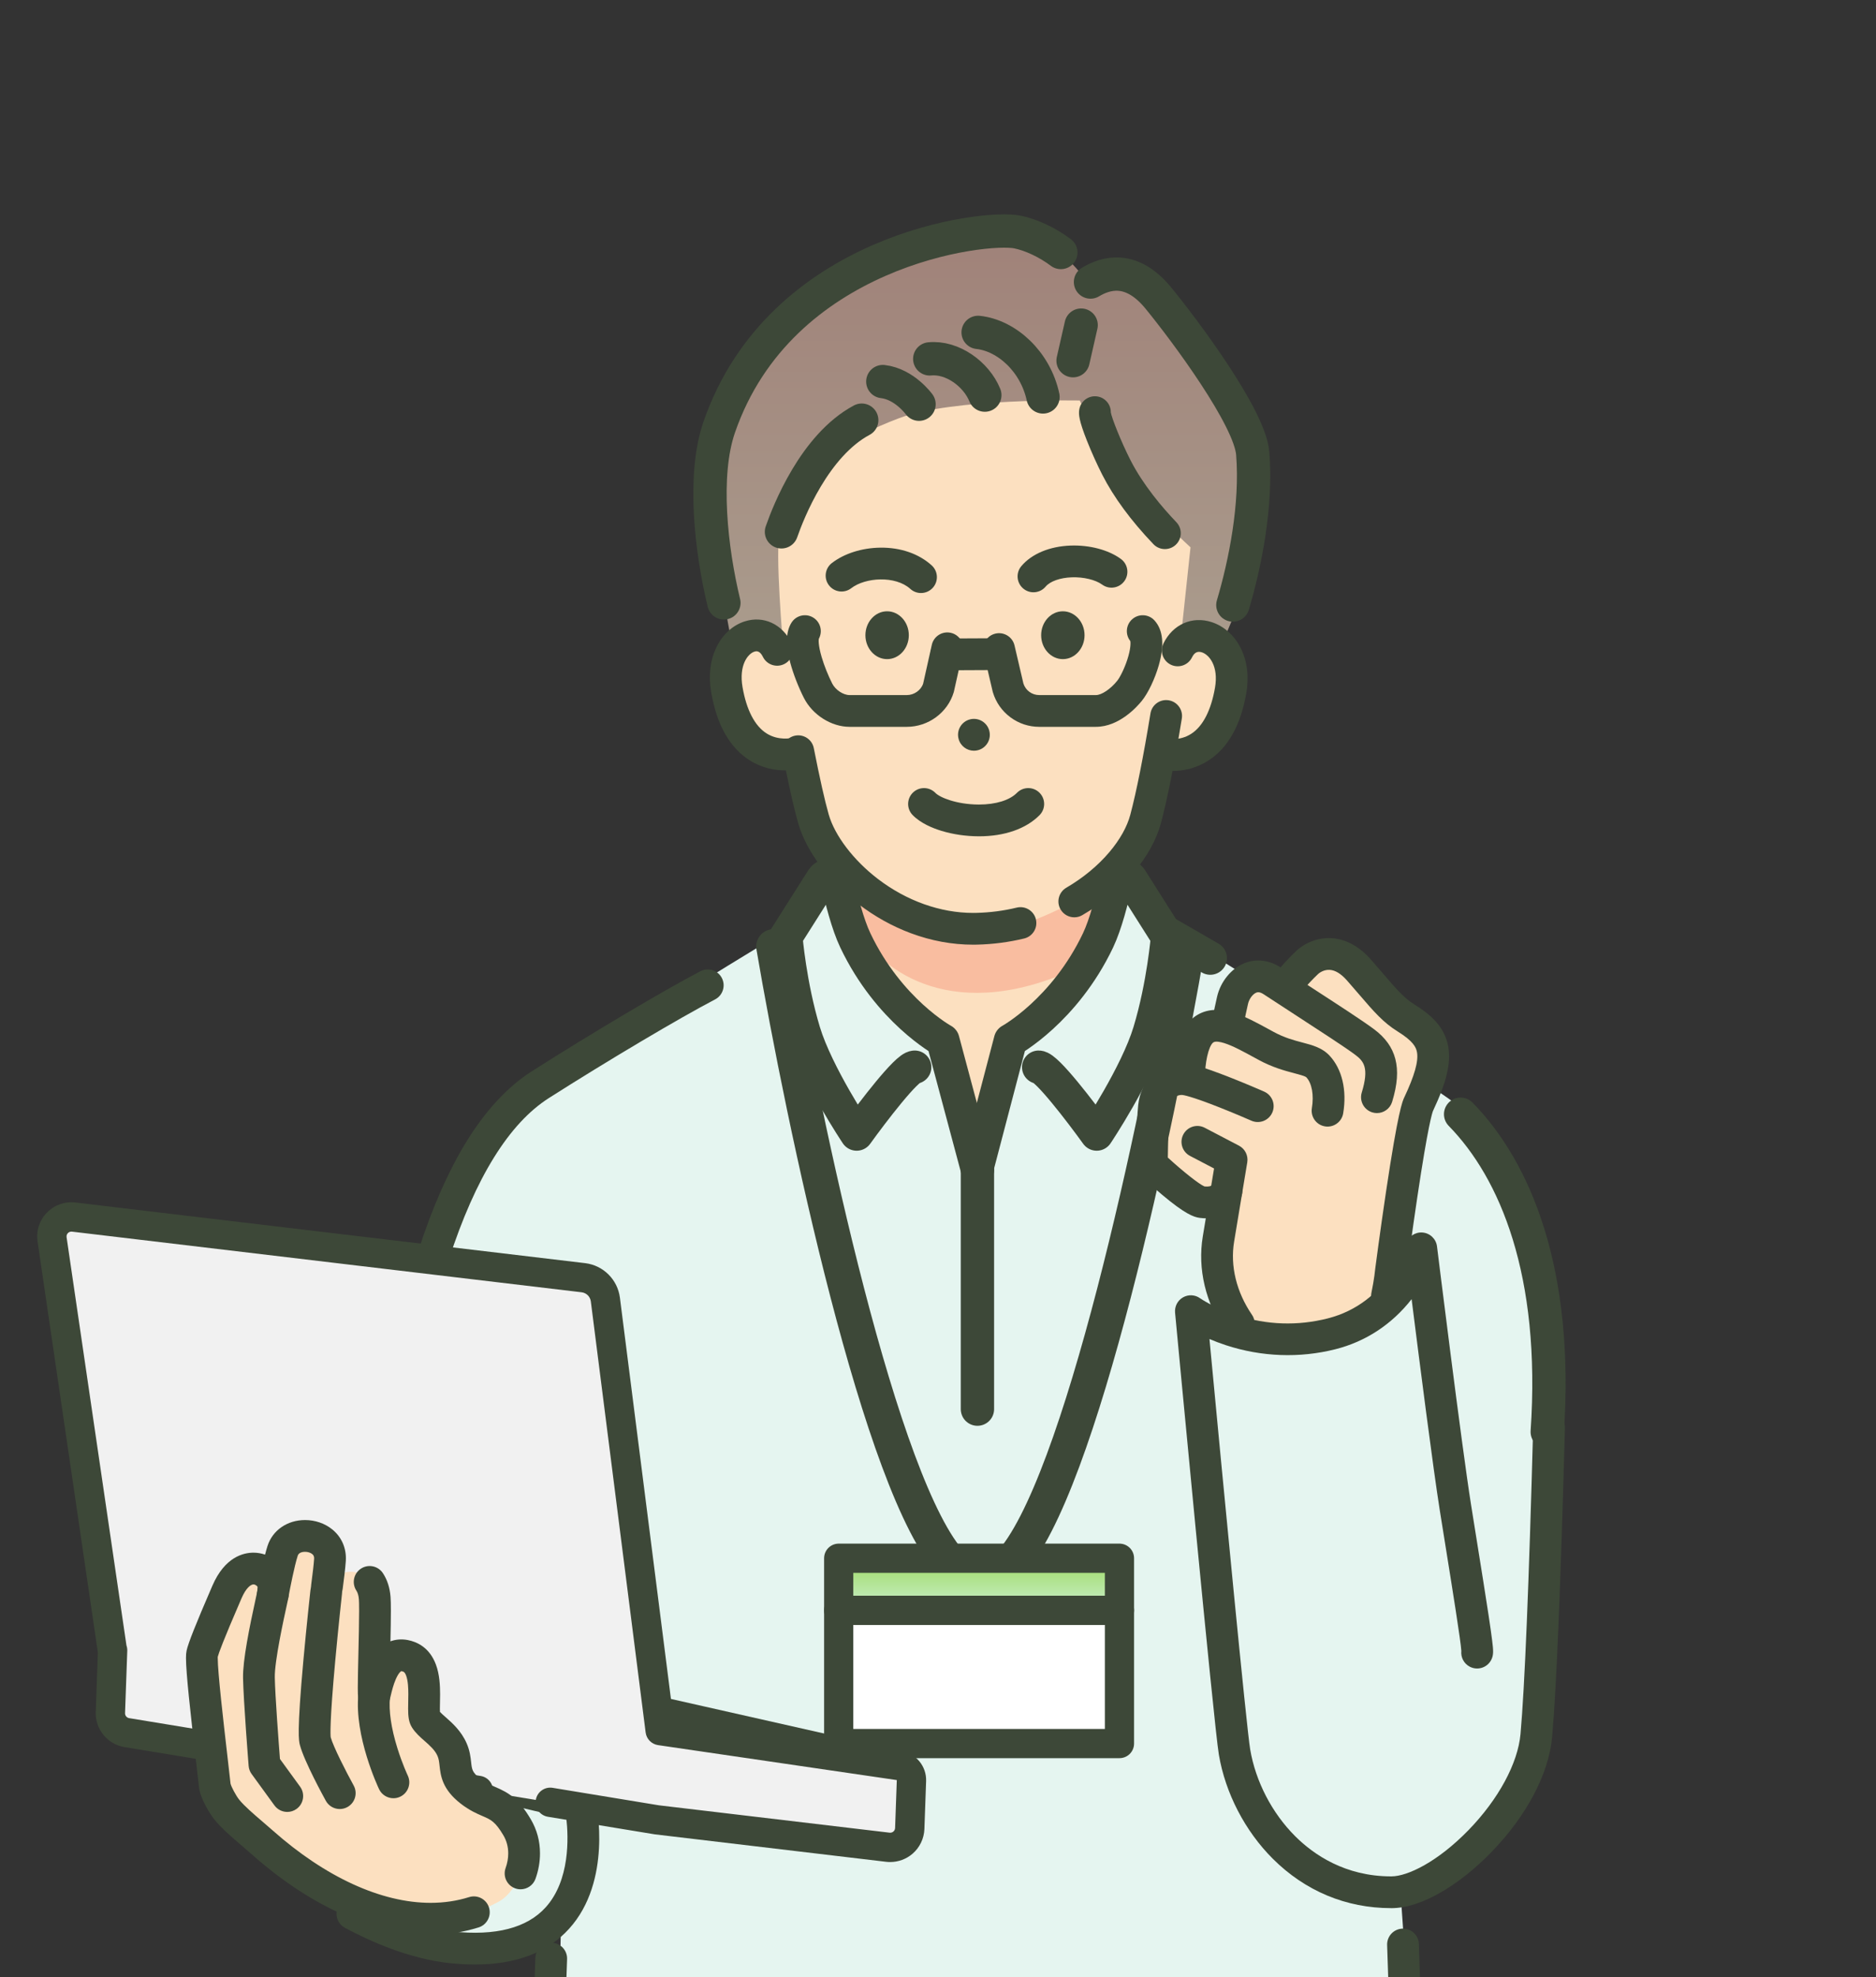
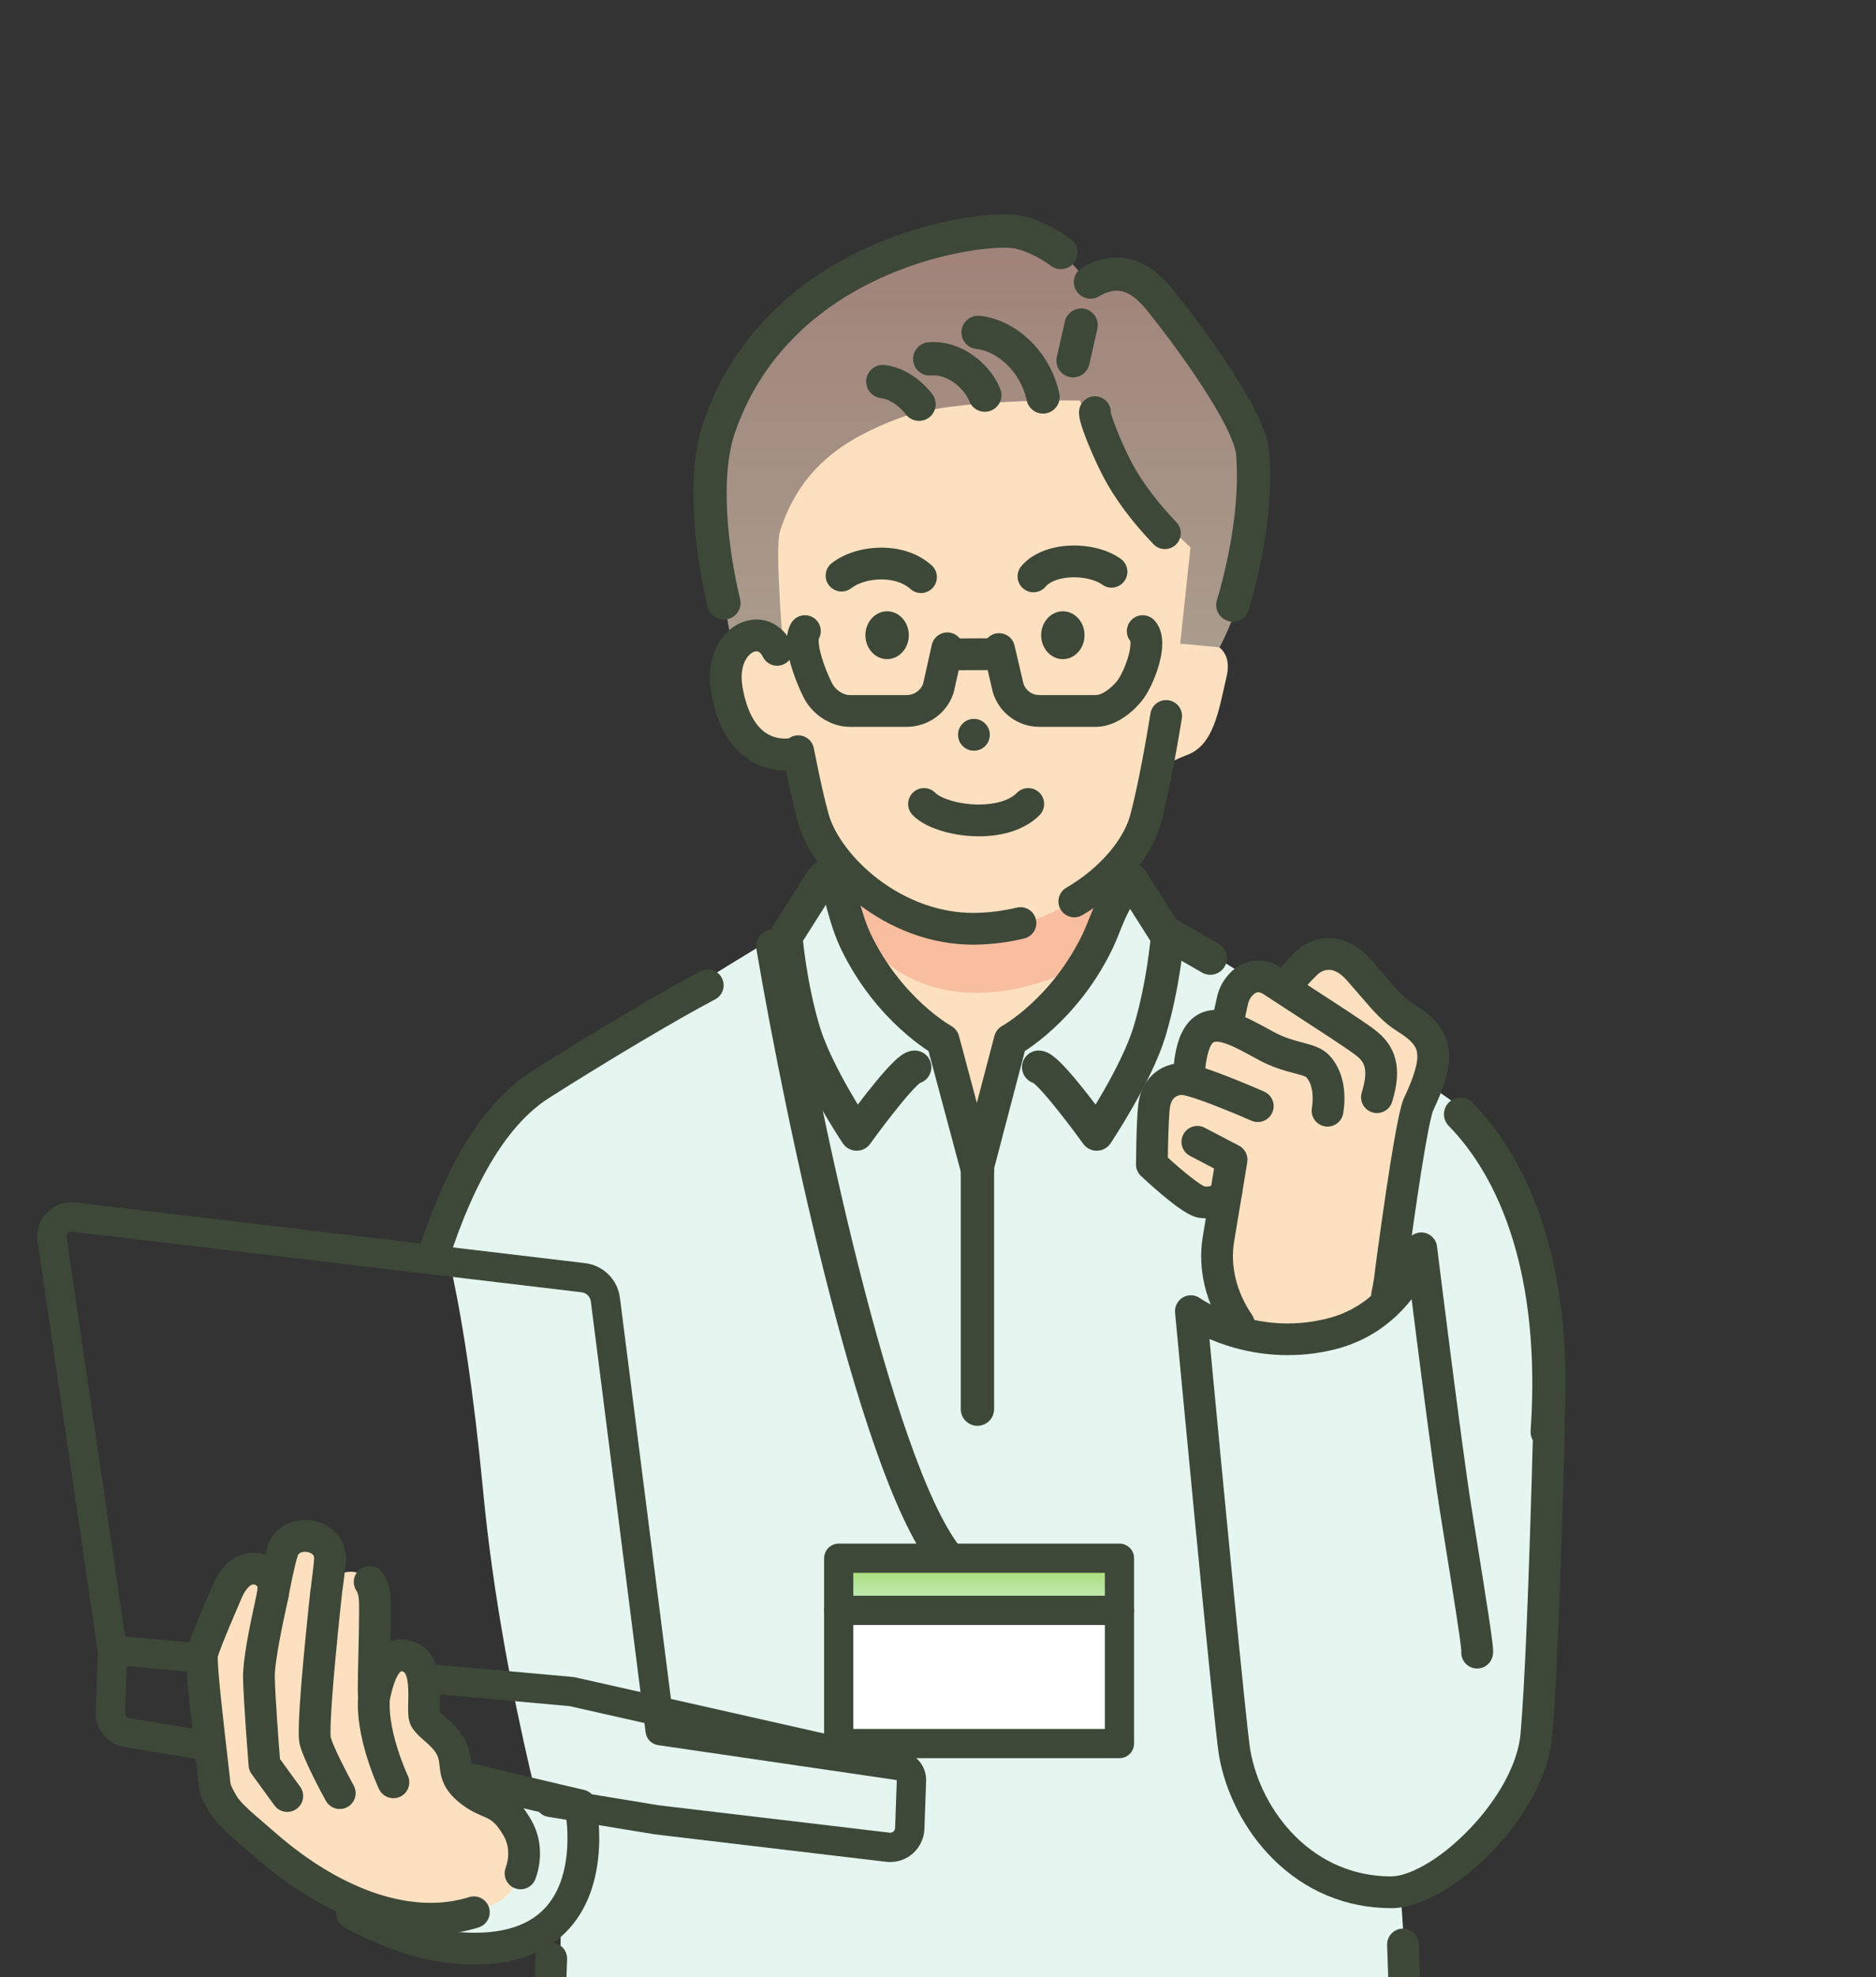
<svg xmlns="http://www.w3.org/2000/svg" width="316" height="333" viewBox="0 0 316 333" fill="none">
  <rect x="0" y="0" width="316" height="333" fill="#333333" stroke="none" />
  <g clip-path="url(#clip0_2872_5144)">
    <path d="M260.372 222.995C259.06 205.562 252.187 193.259 248.239 188.549C244.292 183.84 219.398 169.96 213.848 166.733C208.297 163.507 195.753 155.477 195.753 155.477C188.014 139.371 142.945 141.317 137.757 152.022C135.155 152.02 128.752 158.877 128.752 158.877C128.752 158.877 90.146 182.288 85.54 186.829C80.932 191.369 74.6 205.929 73.859 205.841C73.859 205.841 78.09 216.571 81.393 251.255C84.696 285.939 94.606 318.421 94.606 318.421L93.271 382.242L240.287 381.354L235.861 317.949C235.861 317.949 238.158 315.877 239.849 315.991C241.539 316.105 247.54 311.037 251.82 306.36C256.099 301.683 257.678 295.673 258.199 291.807C258.719 287.94 261.68 240.427 260.37 222.993L260.372 222.995Z" fill="#E5F5F0" />
    <path d="M156.295 172.207C144.721 167.088 141.828 151.527 141.828 144.386C149.618 135.706 175.491 140.77 187.453 144.386C187.361 146.983 186.452 153.623 183.559 159.409C180.665 165.196 173.821 172.763 170.761 175.823L164.919 192.794C163.342 188.528 159.411 178.438 156.295 172.207Z" fill="#FCE0C0" />
    <path d="M182.159 162.66C160.665 173.048 148.357 163.225 144.891 157.015V145.442C144.891 139.119 153.75 138.48 158.18 138.95L189.959 147.982C189.767 150.241 187.937 156.337 182.159 162.66Z" fill="#F9BDA0" />
    <path d="M191.061 66.492C171.253 54.919 146.27 61.67 136.255 66.492C125.572 73.837 125.868 97.001 127.352 107.666C125.776 107.295 122.511 108.278 122.066 115.177C121.621 122.076 128.929 126.027 132.638 127.14C133.102 127.14 134.474 128.364 136.255 133.26C141.541 156.907 161.849 156.073 166.857 156.351C171.865 156.629 176.872 153.847 184.384 150.231C190.393 147.337 193.935 135.671 194.955 130.2C195.141 129.736 196.402 128.475 199.963 127.14C204.414 125.471 205.249 119.906 206.64 113.786C207.753 108.89 203.58 107.666 201.354 107.666C206.176 98.763 210.869 78.065 191.061 66.492Z" fill="#FCE0C0" />
    <path d="M131.94 109.16C131.94 109.16 130.462 92.378 131.384 89.473C134.9 78.388 142.717 73.727 151.436 70.427C160.457 67.011 181.89 67.448 181.89 67.448C181.89 67.448 186.579 77.834 190.53 82.2C194.481 86.567 200.534 92.176 200.534 92.176L198.8 108.395L205.438 109.018C205.438 109.018 214.285 92.88 211.081 75.649C209.699 68.219 198.197 53.045 194.696 49.69C187.713 42.995 183.946 48.955 183.946 48.955C183.946 48.955 180.334 41.686 173.357 40.308C170.27 39.698 160.286 40.546 154.165 42.946C135.462 50.277 123.334 61.316 119.941 78.211C118.609 84.844 123.316 108.62 123.316 108.62L131.941 109.161L131.94 109.16Z" fill="url(#paint0_linear_2872_5144)" />
    <path d="M246.031 187.641C255.314 197.122 262.452 214.346 260.623 241.133" stroke="#3D4838" stroke-width="5.611" stroke-linecap="round" stroke-linejoin="round" />
    <path d="M154.075 179.719C152.739 179.719 147.001 187.228 144.299 190.982C144.299 190.982 137.583 180.939 135.41 173.747C133.026 165.856 132.375 157.758 132.375 157.758L138.505 148.077C139.165 147.036 140.815 147.305 141.074 148.497C141.716 151.439 142.775 155.636 144.082 158.38C149.718 170.217 158.823 175.2 158.823 175.2L164.647 196.967" stroke="#3D4838" stroke-width="5.611" stroke-linecap="round" stroke-linejoin="round" />
-     <path d="M174.956 179.719C176.292 179.719 182.03 187.228 184.733 190.982C184.733 190.982 191.448 180.939 193.621 173.747C196.006 165.856 196.656 157.758 196.656 157.758L190.526 148.077C189.867 147.036 188.216 147.305 187.957 148.497C187.315 151.439 186.256 155.636 184.95 158.38C179.313 170.217 170.208 175.2 170.208 175.2L164.643 196.411V237.307" stroke="#3D4838" stroke-width="5.611" stroke-linecap="round" stroke-linejoin="round" />
+     <path d="M174.956 179.719C176.292 179.719 182.03 187.228 184.733 190.982C184.733 190.982 191.448 180.939 193.621 173.747C196.006 165.856 196.656 157.758 196.656 157.758L190.526 148.077C187.315 151.439 186.256 155.636 184.95 158.38C179.313 170.217 170.208 175.2 170.208 175.2L164.643 196.411V237.307" stroke="#3D4838" stroke-width="5.611" stroke-linecap="round" stroke-linejoin="round" />
    <path d="M183.688 47.497C186.229 45.972 190.55 44.611 195.125 50.202C199.7 55.794 210.521 70.326 211.012 76.346C211.725 85.108 209.723 94.976 207.668 101.891" stroke="#3D4838" stroke-width="5.611" stroke-linecap="round" stroke-linejoin="round" />
    <path d="M180.75 60.742L182.112 54.75" stroke="#3D4838" stroke-width="5.611" stroke-linecap="round" stroke-linejoin="round" />
    <path d="M178.692 42.522C176.499 40.878 173.817 39.578 171.39 39.074C165.826 37.919 131.447 42.093 121.137 71.972C118.353 80.042 119.777 92.596 121.935 101.53" stroke="#3D4838" stroke-width="5.611" stroke-linecap="round" stroke-linejoin="round" />
-     <path d="M145.153 70.758C137.212 74.999 132.818 86.157 131.633 89.562" stroke="#3D4838" stroke-width="5.611" stroke-linecap="round" stroke-linejoin="round" />
    <path d="M148.703 64.258C152.351 64.675 154.804 68.071 154.804 68.071" stroke="#3D4838" stroke-width="5.611" stroke-linecap="round" stroke-linejoin="round" />
    <path d="M156.609 60.439C160.387 60.064 164.428 62.971 165.887 66.539" stroke="#3D4838" stroke-width="5.611" stroke-linecap="round" stroke-linejoin="round" />
    <path d="M164.758 55.977C169.577 56.501 174.397 60.87 175.687 66.846" stroke="#3D4838" stroke-width="5.611" stroke-linecap="round" stroke-linejoin="round" />
    <path d="M163.915 159.089C160.383 159.089 156.846 158.437 153.402 157.15C150.301 155.991 147.351 154.351 144.636 152.276C139.596 148.425 135.787 143.324 134.446 138.631C133.742 136.167 132.863 132.263 131.832 127.026C131.547 125.577 132.49 124.171 133.94 123.886C135.389 123.6 136.795 124.544 137.08 125.993C138.082 131.083 138.927 134.841 139.59 137.162C140.611 140.733 143.789 144.896 147.884 148.026C152.706 151.712 158.399 153.741 163.915 153.741C164.091 153.741 164.269 153.739 164.444 153.734C166.753 153.682 169.046 153.383 171.262 152.847C172.698 152.5 174.143 153.382 174.49 154.817C174.837 156.253 173.955 157.699 172.52 158.046C169.932 158.671 167.256 159.02 164.566 159.081C164.35 159.087 164.131 159.089 163.914 159.089L163.915 159.089ZM180.963 154.483C180.042 154.483 179.146 154.007 178.649 153.154C177.905 151.877 178.337 150.241 179.614 149.497C182.427 147.859 184.934 145.787 186.866 143.502C188.638 141.407 189.857 139.232 190.393 137.211C191.436 133.279 192.579 127.536 193.79 120.141C194.029 118.684 195.404 117.695 196.862 117.934C198.32 118.173 199.308 119.548 199.07 121.006C197.831 128.571 196.651 134.484 195.564 138.583C194.825 141.365 193.231 144.26 190.951 146.955C188.63 149.701 185.64 152.179 182.304 154.119C181.881 154.366 181.418 154.483 180.962 154.483H180.963Z" fill="#3D4838" />
-     <path d="M197.512 129.831C196.136 129.831 195.167 129.586 194.961 129.529L196.381 124.372L196.35 124.364C196.442 124.386 198.62 124.905 200.682 123.559C202.627 122.289 204.002 119.609 204.659 115.808C205.288 112.169 203.68 110.255 202.446 109.856C201.711 109.619 201.183 109.888 200.784 110.705C200.136 112.032 198.534 112.582 197.207 111.934C195.88 111.286 195.33 109.684 195.978 108.357C197.546 105.147 200.807 103.705 204.092 104.767C206.128 105.426 207.848 106.943 208.936 109.038C210.075 111.235 210.419 113.891 209.931 116.719C208.989 122.166 206.822 126 203.488 128.115C201.316 129.494 199.133 129.831 197.514 129.831L197.512 129.831Z" fill="#3D4838" />
    <path d="M132.22 129.736C130.601 129.736 128.419 129.398 126.246 128.02C122.912 125.903 120.744 122.07 119.803 116.624C119.315 113.798 119.624 111.147 120.698 108.959C121.742 106.829 123.421 105.299 125.424 104.652C128.586 103.63 131.756 105.08 133.309 108.262C133.958 109.589 133.408 111.19 132.08 111.838C130.753 112.486 129.152 111.936 128.503 110.609C127.941 109.458 127.308 109.663 127.07 109.741C125.961 110.099 124.438 112.037 125.074 115.712C125.738 119.553 127.134 122.247 129.112 123.503C131.155 124.799 133.331 124.283 133.351 124.276C134.775 123.884 136.248 124.72 136.64 126.145C137.032 127.569 136.195 129.041 134.771 129.434C134.565 129.491 133.597 129.735 132.22 129.735V129.736Z" fill="#3D4838" />
    <path d="M196.22 92.469C195.514 92.469 194.811 92.192 194.285 91.642C190.507 87.687 187.604 83.747 185.659 79.93C184.8 78.245 183.84 76.115 183.094 74.234C181.719 70.77 181.691 69.787 181.779 69.078C181.963 67.612 183.298 66.573 184.765 66.755C186.134 66.926 187.131 68.104 187.108 69.453C187.287 70.433 188.787 74.288 190.425 77.5C192.554 81.677 195.803 85.486 198.153 87.946C199.174 89.014 199.135 90.707 198.067 91.728C197.549 92.222 196.884 92.468 196.22 92.468V92.469ZM187.088 69.738C187.088 69.738 187.088 69.74 187.088 69.742C187.088 69.741 187.088 69.74 187.088 69.738Z" fill="#3D4838" />
    <path d="M155.137 99.87C154.497 99.87 153.854 99.641 153.342 99.177C150.838 96.909 145.775 97.216 143.386 99.058C142.217 99.96 140.537 99.742 139.635 98.573C138.733 97.403 138.95 95.723 140.12 94.821C142.204 93.214 145.175 92.269 148.273 92.228C151.685 92.183 154.761 93.243 156.934 95.211C158.029 96.202 158.113 97.894 157.12 98.989C156.593 99.572 155.866 99.868 155.138 99.868L155.137 99.87Z" fill="#3D4838" />
    <path d="M149.429 102.945C147.413 102.945 145.773 104.752 145.773 106.973C145.773 109.194 147.413 111.001 149.429 111.001C151.444 111.001 153.084 109.194 153.084 106.973C153.084 104.752 151.444 102.945 149.429 102.945Z" fill="#3D4838" />
    <path d="M174.079 99.743C173.473 99.743 172.863 99.538 172.362 99.117C171.23 98.167 171.082 96.481 172.032 95.349C173.779 93.266 176.81 92.001 180.347 91.877C183.554 91.766 186.716 92.606 188.802 94.128C189.996 94.998 190.258 96.671 189.388 97.865C188.518 99.059 186.845 99.321 185.651 98.451C184.533 97.636 182.524 97.154 180.533 97.223C178.569 97.292 176.882 97.891 176.13 98.788C175.601 99.418 174.843 99.743 174.08 99.743L174.079 99.743Z" fill="#3D4838" />
    <path d="M179.03 102.945C177.014 102.945 175.375 104.752 175.375 106.973C175.375 109.194 177.014 111.001 179.03 111.001C181.046 111.001 182.685 109.194 182.685 106.973C182.685 104.752 181.046 102.945 179.03 102.945Z" fill="#3D4838" />
    <path d="M164.052 126.426C162.869 126.426 161.787 125.634 161.469 124.437L161.465 124.423C161.086 122.996 161.937 121.532 163.364 121.153C164.791 120.774 166.256 121.624 166.635 123.051L166.638 123.065C167.017 124.492 166.167 125.957 164.74 126.336C164.51 126.396 164.279 126.426 164.052 126.426Z" fill="#3D4838" />
    <path d="M164.906 140.837C164.874 140.837 164.843 140.837 164.811 140.837C162.679 140.828 160.528 140.512 158.59 139.923C157.118 139.476 155.079 138.65 153.725 137.257C152.695 136.198 152.72 134.504 153.78 133.475C154.839 132.446 156.532 132.471 157.561 133.53C158.32 134.311 161.156 135.473 164.834 135.489C164.858 135.489 164.882 135.489 164.906 135.489C167.731 135.489 170.061 134.771 171.303 133.513C172.342 132.463 174.035 132.453 175.086 133.491C176.136 134.53 176.146 136.223 175.107 137.274C172.833 139.574 169.213 140.838 164.906 140.838V140.837Z" fill="#3D4838" />
    <path d="M73.075 213.939C72.801 213.939 72.524 213.897 72.249 213.808C70.844 213.352 70.074 211.844 70.529 210.439C72.815 203.387 75.463 197.364 78.397 192.539C81.695 187.115 85.462 183.031 89.593 180.401C99.6 174.03 111.803 166.791 117.979 163.563C119.288 162.878 120.904 163.385 121.588 164.694C122.271 166.003 121.765 167.619 120.456 168.303C114.396 171.47 102.363 178.611 92.465 184.912C85.745 189.191 80.076 198.334 75.617 212.087C75.251 213.219 74.201 213.938 73.074 213.938L73.075 213.939Z" fill="#3D4838" />
    <path d="M59.36 322.294C64.364 324.978 70.229 327.314 75.935 327.928C103.497 330.894 97.767 304.028 97.767 304.028C97.767 304.028 80.664 300.076 70.138 297.359L59.359 322.294H59.36Z" fill="#E5F5F0" />
    <path d="M80 330.834C78.614 330.834 77.165 330.753 75.652 330.59C68.948 329.869 62.406 326.964 58.098 324.654C56.873 323.997 56.356 322.512 56.907 321.236L67.686 296.301C68.209 295.092 69.533 294.443 70.809 294.773C81.181 297.449 98.201 301.385 98.371 301.425C99.383 301.659 100.168 302.458 100.385 303.473C100.5 304.012 103.117 316.769 95.891 324.779C92.259 328.805 86.925 330.834 79.999 330.834H80ZM62.812 321.058C67.606 323.391 72.203 324.84 76.224 325.272C83.483 326.053 88.76 324.688 91.906 321.213C96.026 316.663 95.764 309.443 95.397 306.225C91.13 305.231 80.023 302.625 71.692 300.519L62.812 321.058Z" fill="#3D4838" />
    <path d="M151.549 299.807C151.369 299.807 151.186 299.788 151.003 299.746L95.942 287.323L18.748 280.344C17.389 280.221 16.387 279.02 16.51 277.662C16.633 276.303 17.834 275.302 19.192 275.424L96.549 282.418C96.657 282.428 96.765 282.444 96.871 282.468L152.091 294.928C153.421 295.229 154.256 296.551 153.956 297.881C153.697 299.029 152.678 299.807 151.549 299.807Z" fill="#3D4838" />
-     <path d="M90.242 303.119L110.625 306.471L149.552 311.09C151.464 311.317 153.162 309.862 153.231 307.938L153.519 299.869C153.564 298.61 152.655 297.52 151.409 297.338L111.194 291.449L101.961 218.862C101.715 216.935 100.196 215.421 98.269 215.182L12.426 204.971C10.267 204.703 8.446 206.565 8.762 208.717L18.916 277.92L18.96 277.927L18.586 288.42C18.527 290.066 19.694 291.503 21.318 291.783L80.558 301.526L90.243 303.119H90.242Z" fill="#F1F1F1" />
    <path d="M149.946 313.578C149.721 313.578 149.496 313.565 149.271 313.539L110.344 308.92C110.307 308.916 110.271 308.91 110.235 308.904L92.289 305.953C90.943 305.731 90.032 304.461 90.253 303.115C90.475 301.769 91.745 300.858 93.091 301.08L110.981 304.022L149.853 308.634C150.165 308.67 150.383 308.529 150.486 308.441C150.588 308.353 150.761 308.16 150.773 307.845L151.061 299.776L110.846 293.888C109.75 293.728 108.894 292.856 108.754 291.756L99.521 219.168C99.418 218.363 98.785 217.731 97.98 217.628L12.143 207.418C12.143 207.418 12.135 207.417 12.131 207.416C11.779 207.373 11.547 207.549 11.441 207.657C11.335 207.766 11.164 208.002 11.216 208.352L21.303 277.111C21.401 277.393 21.449 277.696 21.438 278.009L21.063 288.503C21.049 288.911 21.34 289.271 21.742 289.342L80.969 299.083C82.315 299.305 83.226 300.575 83.005 301.921C82.783 303.267 81.513 304.178 80.167 303.957L20.927 294.213C20.921 294.212 20.915 294.212 20.909 294.21C18.08 293.723 16.025 291.194 16.127 288.326L16.485 278.296C16.483 278.288 16.482 278.279 16.482 278.272L6.328 209.068C6.065 207.274 6.641 205.5 7.91 204.203C9.176 202.908 10.931 202.293 12.729 202.512L98.571 212.723C98.571 212.723 98.579 212.723 98.583 212.724C101.632 213.102 104.033 215.495 104.42 218.543L113.417 289.271L151.776 294.887C154.272 295.253 156.087 297.429 155.997 299.951L155.709 308.02C155.651 309.625 154.919 311.145 153.699 312.19C152.651 313.088 151.313 313.576 149.946 313.576V313.578Z" fill="#3D4838" />
    <path d="M38.198 304.748C37.511 303.892 36.289 301.767 36.172 300.675C35.607 295.388 33.69 280.146 34.043 278.54C34.402 276.902 37.467 269.868 38.23 268.101C41.004 261.682 45.886 264.439 46.046 266.998C46.092 267.746 45.963 268.426 45.963 268.426C45.963 268.426 46.871 263.435 47.607 261.161C48.889 257.205 55.891 258.111 55.574 262.737C55.445 264.624 54.925 268.25 54.925 268.25C54.925 268.25 55.129 267.818 55.375 267.18C56.732 263.671 62.677 263.487 63.114 269.119C63.321 271.784 62.809 284.063 62.974 285.444C63.139 286.825 63.726 277.959 68.187 278.824C73.083 279.774 70.748 288.045 71.663 289.501C72.578 290.957 75.039 292.114 76.149 294.651C77.259 297.188 75.862 299.018 79.238 301.631C82.614 304.244 84.251 302.9 87.101 307.734C89.951 312.569 87.143 318.519 84.012 320.247C72.351 326.682 57.281 321.913 44.161 310.269C42.057 308.401 39.569 306.454 38.197 304.749L38.198 304.748Z" fill="#FCE0C0" />
    <path d="M72.539 325.801C67.629 325.801 62.469 324.576 57.204 322.16C52.168 319.849 47.184 316.52 42.389 312.264C41.862 311.797 41.292 311.308 40.74 310.836C39.043 309.381 37.288 307.877 36.115 306.419C35.387 305.513 33.72 302.878 33.515 300.956C33.389 299.78 33.197 298.111 32.973 296.178C32.072 288.385 31.328 281.728 31.328 279.208C31.328 278.678 31.36 278.294 31.433 277.963C31.71 276.703 32.964 273.54 35.627 267.386L35.778 267.037C37.868 262.199 41.009 261.477 42.696 261.477C43.369 261.477 44.027 261.594 44.647 261.807C44.787 261.263 44.929 260.757 45.067 260.332C45.923 257.691 48.401 255.984 51.382 255.984C53.075 255.984 54.695 256.538 55.943 257.542C57.439 258.745 58.263 260.482 58.263 262.431C58.263 262.59 58.257 262.753 58.246 262.915C58.157 264.198 57.91 266.165 57.719 267.589C57.522 269.053 56.176 270.081 54.711 269.883C53.247 269.686 52.22 268.339 52.417 266.875C52.673 264.974 52.848 263.438 52.908 262.549C52.911 262.509 52.913 262.469 52.913 262.431C52.913 262.104 52.819 261.894 52.588 261.709C52.296 261.473 51.844 261.332 51.38 261.332C51.075 261.332 50.343 261.396 50.154 261.98C49.598 263.695 48.848 267.519 48.601 268.878C48.598 268.895 48.595 268.909 48.593 268.919C48.317 270.366 46.925 271.319 45.476 271.049C44.028 270.779 43.07 269.39 43.334 267.941C43.334 267.939 43.334 267.937 43.335 267.935C43.339 267.906 43.383 267.638 43.383 267.327C43.383 267.292 43.383 267.257 43.381 267.224C43.306 267.089 43.02 266.824 42.693 266.824C42.232 266.824 41.43 267.435 40.686 269.156L40.534 269.508C37.576 276.346 36.838 278.405 36.678 279.017C36.676 279.056 36.675 279.118 36.675 279.206C36.675 281.623 37.644 290.011 38.285 295.562C38.508 297.493 38.701 299.163 38.829 300.359C38.938 300.882 39.759 302.414 40.283 303.066C41.143 304.137 42.707 305.477 44.219 306.772C44.788 307.26 45.376 307.764 45.938 308.262C54.794 316.122 64.24 320.45 72.537 320.45C74.798 320.45 76.977 320.126 79.015 319.486C80.424 319.043 81.925 319.826 82.368 321.236C82.81 322.645 82.026 324.146 80.618 324.589C78.061 325.392 75.342 325.799 72.537 325.799L72.539 325.801ZM87.685 318.167C87.386 318.167 87.083 318.117 86.786 318.011C85.395 317.515 84.669 315.984 85.166 314.593C85.46 313.77 85.609 312.937 85.609 312.119C85.609 311.021 85.336 310.001 84.798 309.087C83.424 306.757 82.671 306.434 81.305 305.846C80.319 305.423 79.092 304.895 77.601 303.741C74.481 301.326 74.226 299.028 74.04 297.35C73.97 296.714 73.913 296.211 73.699 295.718C73.263 294.72 72.413 293.973 71.514 293.182C70.752 292.512 69.965 291.819 69.399 290.919C68.855 290.052 68.746 289.061 68.746 287.741C68.746 287.38 68.754 287.004 68.763 286.606C68.771 286.189 68.781 285.757 68.781 285.324C68.781 284.4 68.743 283.068 68.411 282.181C68.171 281.541 67.933 281.494 67.679 281.445C67.602 281.43 67.577 281.435 67.577 281.435C67.577 281.435 67.188 281.622 66.69 282.736C66.256 283.708 65.986 284.843 65.826 285.52C65.768 285.764 65.722 285.956 65.674 286.128C65.103 288.159 63.363 288.261 63.02 288.261C61.863 288.261 60.525 287.478 60.32 285.757C60.293 285.53 60.268 285.189 60.268 284.244C60.268 282.917 60.318 280.787 60.369 278.532C60.43 275.908 60.492 273.195 60.492 271.258C60.492 270.106 60.469 269.57 60.45 269.323C60.403 268.717 60.26 268.216 60.036 267.879C59.221 266.647 59.559 264.987 60.791 264.173C62.023 263.358 63.682 263.696 64.497 264.928C65.231 266.038 65.664 267.378 65.783 268.909C65.822 269.42 65.841 270.166 65.841 271.258C65.841 272.693 65.809 274.511 65.768 276.405C66.686 276.073 67.687 275.999 68.698 276.195C70.265 276.499 72.356 277.459 73.421 280.309C74.05 281.989 74.13 283.873 74.13 285.326C74.13 285.816 74.12 286.277 74.111 286.723C74.103 287.091 74.095 287.439 74.095 287.743C74.095 287.997 74.101 288.174 74.108 288.295C74.338 288.543 74.71 288.869 75.047 289.167C76.162 290.148 77.688 291.49 78.6 293.576C79.142 294.815 79.261 295.895 79.358 296.763C79.497 298.016 79.549 298.485 80.876 299.513C81.829 300.251 82.565 300.568 83.418 300.934C85.599 301.872 87.305 302.811 89.406 306.373C90.436 308.12 90.959 310.054 90.959 312.119C90.959 313.552 90.705 314.99 90.204 316.393C89.813 317.487 88.784 318.169 87.685 318.169V318.167Z" fill="#3D4838" />
    <path d="M48.391 305.139C47.564 305.139 46.748 304.757 46.225 304.037L42.385 298.754C42.095 298.355 41.921 297.884 41.882 297.393C41.846 296.947 41.014 286.431 40.94 282.598C40.883 279.628 42 274.102 43.101 269.088C43.198 268.646 43.298 268.191 43.326 268.044C43.532 266.637 44.811 265.629 46.239 265.771C47.709 265.919 48.781 267.23 48.633 268.7C48.609 268.936 48.568 269.127 48.325 270.235C47.808 272.589 46.234 279.755 46.287 282.494C46.346 285.597 46.961 293.71 47.155 296.219L50.552 300.891C51.42 302.086 51.156 303.758 49.961 304.628C49.485 304.973 48.935 305.139 48.39 305.139H48.391ZM43.322 268.066C43.316 268.11 43.313 268.144 43.311 268.166C43.315 268.132 43.318 268.099 43.322 268.066Z" fill="#3D4838" />
    <path d="M57.231 304.651C56.288 304.651 55.374 304.152 54.886 303.268C54.515 302.596 51.243 296.621 50.52 293.888C50.334 293.185 49.987 291.875 51.113 279.505C51.651 273.598 52.278 267.922 52.284 267.865C52.446 266.397 53.768 265.339 55.236 265.501C56.705 265.663 57.763 266.985 57.601 268.453C57.594 268.508 56.997 273.921 56.472 279.65C55.516 290.084 55.656 292.203 55.706 292.572C56.157 294.191 58.307 298.392 59.571 300.685C60.284 301.979 59.813 303.606 58.52 304.318C58.111 304.543 57.667 304.65 57.231 304.65V304.651Z" fill="#3D4838" />
    <path d="M66.269 302.832C65.269 302.832 64.309 302.269 63.852 301.305C63.68 300.943 59.647 292.349 60.367 285.309C60.518 283.839 61.831 282.77 63.3 282.92C64.769 283.071 65.839 284.384 65.689 285.853C65.46 288.086 65.89 291.037 66.933 294.388C67.758 297.04 68.677 298.994 68.686 299.013C69.317 300.348 68.747 301.942 67.414 302.574C67.044 302.75 66.653 302.832 66.27 302.832H66.269Z" fill="#3D4838" />
    <path d="M238.111 383.998H91.065C90.339 383.998 89.646 383.704 89.141 383.181C88.638 382.66 88.367 381.955 88.392 381.231L90.176 329.742C90.227 328.266 91.467 327.109 92.942 327.162C94.418 327.213 95.573 328.451 95.522 329.927L93.833 378.649H235.346L233.653 327.553C233.604 326.076 234.761 324.84 236.237 324.791C237.71 324.739 238.95 325.899 238.999 327.375L240.783 381.234C240.807 381.958 240.536 382.662 240.032 383.182C239.529 383.703 238.835 383.997 238.11 383.997L238.111 383.998Z" fill="#3D4838" />
    <path d="M239.385 210.225C239.385 210.225 237.961 215.208 233.572 219.451L233.418 216.384C233.692 215.063 233.804 214.214 233.804 214.214C233.804 214.214 238.199 189.291 239.708 186.429C244.003 178.281 243.282 175.301 238.218 171.838C235.642 170.075 234.143 167.741 230.65 163.404C226.703 158.503 223.903 160.118 221.98 161.794C219.881 163.624 217.266 167.141 217.266 167.141C216.241 166.469 215.246 165.818 214.321 165.207C211.051 163.051 208.233 165.755 207.612 168.447C206.988 171.151 207.046 173.129 207.046 173.129C205.333 172.585 203.821 172.549 202.649 173.502C200.2 175.491 200.728 182.003 200.728 182.003C200.08 181.828 199.544 181.721 199.181 181.713C196.733 181.658 194.685 183.427 194.374 186.359C194.063 189.291 194.016 196.086 194.016 196.086C194.016 196.086 200.473 202.194 202.413 202.436C203.026 202.513 203.552 202.503 204.004 202.436L205.2 208.93C204.605 212.909 205.404 216.746 207.033 220.095L207.694 224.118C203.255 222.725 200.585 220.813 200.585 220.813C200.585 220.813 209.243 227.382 221.742 225.15C234.24 222.919 239.388 210.227 239.388 210.227L239.385 210.225Z" fill="#FCE0C0" />
    <path d="M203.251 205.173C202.883 205.173 202.496 205.149 202.09 205.098C201.054 204.969 199.572 204.41 195.778 201.227C193.882 199.637 192.256 198.102 192.188 198.037C191.649 197.528 191.346 196.817 191.352 196.076C191.353 195.794 191.403 189.115 191.724 186.086C191.943 184.027 192.784 182.258 194.159 180.973C195.531 179.689 197.337 179.005 199.251 179.049C200.186 179.07 201.961 179.372 207.429 181.536C210.305 182.675 212.834 183.788 212.94 183.834C214.291 184.43 214.905 186.009 214.309 187.36C213.714 188.712 212.135 189.325 210.783 188.729C210.758 188.719 208.287 187.631 205.543 186.543C200.506 184.545 199.264 184.406 199.123 184.396C197.976 184.372 197.195 185.216 197.043 186.651C196.824 188.707 196.742 192.899 196.713 194.942C199.279 197.289 201.981 199.426 202.887 199.806C203.607 199.877 203.996 199.74 204.101 199.615C204.611 198.323 206.042 197.625 207.389 198.046C208.798 198.489 209.583 199.989 209.14 201.398C208.705 202.785 206.938 205.173 203.251 205.173ZM204.037 199.795C204.037 199.795 204.037 199.797 204.036 199.798C204.036 199.797 204.036 199.796 204.037 199.795ZM204.037 199.793C204.037 199.793 204.037 199.795 204.037 199.795C204.037 199.795 204.037 199.794 204.037 199.793Z" fill="#3D4838" />
    <path d="M234.321 321.34C226.744 321.34 219.855 318.466 214.397 313.025C209.715 308.358 206.402 301.968 205.309 295.494C204.464 290.492 198.2 223.898 197.934 221.065C197.836 220.018 198.352 219.007 199.265 218.486C200.177 217.966 201.3 218.022 202.15 218.638C202.259 218.713 204.597 220.319 208.362 221.522C213.422 223.14 218.556 223.312 223.624 222.034C233.876 219.45 236.8 209.593 236.828 209.494C237.178 208.271 238.34 207.465 239.607 207.563C240.875 207.662 241.898 208.639 242.054 209.901C242.095 210.233 246.185 243.301 247.79 253.413C248.115 255.461 248.472 257.686 248.818 259.838C249.515 264.176 250.235 268.662 250.745 272.039C251.022 273.875 251.216 275.247 251.338 276.234C251.549 277.928 251.623 278.713 251.175 279.56C250.485 280.866 248.866 281.365 247.561 280.674C246.562 280.146 246.036 279.077 246.152 278.018C246.059 276.378 244.606 267.335 243.538 260.685C243.192 258.531 242.833 256.304 242.508 254.251C241.395 247.237 239.11 229.375 237.776 218.786C234.462 223.025 230.044 225.933 224.932 227.221C218.89 228.744 212.522 228.511 206.515 226.547C205.493 226.212 204.559 225.854 203.725 225.498C206.069 250.327 209.976 291.005 210.584 294.604C211.496 300.005 214.262 305.339 218.174 309.237C221.268 312.321 226.579 315.992 234.322 315.992C234.344 315.992 234.364 315.992 234.386 315.992C237.084 315.985 242.147 313.568 247.375 308.185C252.408 303 255.678 296.955 256.12 292.013C256.823 284.156 257.542 266.766 258.254 240.325C258.294 238.848 259.52 237.684 261 237.723C262.476 237.763 263.642 238.992 263.601 240.469C262.886 267.021 262.162 284.524 261.448 292.491C260.891 298.706 257.16 305.786 251.212 311.912C248.587 314.616 245.716 316.916 242.909 318.562C239.776 320.401 236.912 321.337 234.4 321.343C234.374 321.343 234.348 321.343 234.323 321.343L234.321 321.34ZM246.442 277.065C246.442 277.065 246.442 277.065 246.442 277.065C246.442 277.065 246.442 277.065 246.442 277.065ZM246.446 277.059C246.446 277.059 246.445 277.062 246.444 277.063C246.444 277.062 246.445 277.06 246.446 277.059Z" fill="#3D4838" />
    <path d="M223.62 189.725C223.474 189.725 223.327 189.713 223.178 189.688C221.721 189.446 220.736 188.069 220.977 186.612C221.341 184.42 220.984 182.433 220.045 181.424C219.842 181.217 218.732 180.925 217.996 180.731C216.469 180.329 214.378 179.778 211.998 178.486C211.759 178.356 211.521 178.225 211.283 178.096C209.419 177.078 207.658 176.116 206.212 175.663C205.56 175.459 204.705 175.277 204.34 175.573C203.526 176.236 202.947 179.183 202.974 181.376C202.997 182.853 201.819 184.066 200.342 184.09C200.328 184.09 200.314 184.09 200.299 184.09C198.842 184.09 197.649 182.919 197.626 181.456C197.625 181.386 197.602 179.713 197.919 177.77C198.403 174.807 199.428 172.671 200.968 171.421C202.74 169.981 205.043 169.691 207.811 170.558C209.759 171.167 211.744 172.252 213.846 173.401C214.08 173.528 214.315 173.656 214.551 173.785C216.364 174.77 217.954 175.189 219.357 175.559C221.084 176.014 222.715 176.443 223.958 177.78C226.064 180.042 226.9 183.581 226.252 187.487C226.035 188.796 224.902 189.724 223.617 189.724L223.62 189.725Z" fill="#3D4838" />
    <path d="M231.938 187.449C231.68 187.449 231.417 187.412 231.158 187.332C229.745 186.902 228.948 185.408 229.378 183.995C230.654 179.806 229.715 178.707 228.251 177.614C226.557 176.35 222.431 173.673 218.441 171.083C216.536 169.848 214.566 168.569 212.854 167.44C212.127 166.96 211.763 167.106 211.608 167.169C211.01 167.408 210.415 168.216 210.222 169.049C209.629 171.619 209.348 173.346 209.346 173.363C209.134 174.677 207.998 175.612 206.709 175.612C206.568 175.612 206.424 175.6 206.281 175.577C204.823 175.343 203.831 173.971 204.066 172.513C204.078 172.437 204.374 170.606 205.011 167.845C205.598 165.303 207.408 163.088 209.622 162.202C211.632 161.398 213.826 161.673 215.799 162.974C217.496 164.093 219.457 165.365 221.353 166.596C225.603 169.354 229.617 171.959 231.451 173.328C233.354 174.747 234.525 176.382 235.032 178.326C235.556 180.334 235.387 182.631 234.497 185.553C234.146 186.707 233.086 187.449 231.94 187.449H231.938Z" fill="#3D4838" />
    <path d="M208.675 225.596C207.82 225.596 206.981 225.188 206.463 224.428C203.067 219.447 201.696 213.689 202.604 208.214C203.4 203.411 204.111 199.132 204.501 196.779L200.452 194.662C199.143 193.978 198.636 192.362 199.321 191.053C200.004 189.745 201.621 189.237 202.929 189.922L208.695 192.935C209.719 193.47 210.283 194.603 210.094 195.744C210.094 195.744 209.086 201.816 207.88 209.089C207.198 213.199 208.264 217.576 210.881 221.415C211.713 222.635 211.398 224.299 210.179 225.131C209.718 225.446 209.194 225.597 208.675 225.597V225.596Z" fill="#3D4838" />
    <path d="M233.631 220.917C233.449 220.917 233.263 220.898 233.078 220.859C231.633 220.556 230.707 219.138 231.011 217.693C231.486 215.428 231.64 213.738 231.642 213.721C231.645 213.684 231.649 213.646 231.654 213.61C231.662 213.547 232.489 207.236 233.473 200.649C235.516 186.982 236.237 185.45 236.546 184.796C238.266 181.145 238.947 178.739 238.687 177.222C238.538 176.353 238.039 175.326 235.416 173.699C232.99 172.193 231.402 170.345 228.999 167.546C228.378 166.823 227.673 166.002 226.884 165.107C225.879 163.968 224.888 163.369 223.938 163.328C222.846 163.281 222.084 163.973 222.001 164.052C221.115 164.897 220.298 165.762 219.573 166.624C218.622 167.754 216.935 167.9 215.805 166.949C214.674 165.998 214.529 164.311 215.479 163.181C216.33 162.169 217.282 161.16 218.31 160.18C219.848 158.713 222.038 157.892 224.168 157.984C225.86 158.057 228.399 158.739 230.895 161.569C231.707 162.49 232.424 163.324 233.056 164.061C235.209 166.569 236.509 168.082 238.235 169.153C240.722 170.696 243.348 172.755 243.958 176.318C244.425 179.04 243.655 182.255 241.386 187.07C241.259 187.364 240.556 189.418 238.742 201.573C237.819 207.755 237.041 213.659 236.963 214.254C236.928 214.618 236.741 216.425 236.244 218.792C235.98 220.052 234.868 220.917 233.63 220.917H233.631Z" fill="#3D4838" />
    <path d="M152.741 122.403H143.114C140.034 122.403 136.867 120.401 135.413 117.535C134.477 115.69 133.618 113.477 133.118 111.617C132.311 108.614 132.37 106.413 133.302 104.889C134.072 103.629 135.719 103.232 136.978 104.002C138.206 104.752 138.614 106.334 137.923 107.58C137.892 107.752 137.799 108.588 138.395 110.627C138.813 112.056 139.481 113.734 140.182 115.116C140.725 116.185 142.04 117.055 143.114 117.055H152.741C153.977 117.055 155.124 116.249 155.499 115.126L156.958 108.595C157.28 107.154 158.71 106.246 160.152 106.568C161.593 106.89 162.501 108.32 162.179 109.761L160.695 116.402C160.681 116.464 160.665 116.526 160.647 116.587C159.62 120.012 156.37 122.403 152.742 122.403H152.741ZM137.866 107.677C137.866 107.677 137.866 107.677 137.866 107.678C137.866 107.678 137.866 107.678 137.866 107.677Z" fill="#3D4838" />
    <path d="M184.599 122.403H175.061C173.293 122.403 171.609 121.845 170.189 120.79C168.771 119.734 167.752 118.28 167.245 116.586C167.229 116.534 167.214 116.48 167.202 116.427L165.68 109.915C165.344 108.477 166.237 107.038 167.676 106.702C169.114 106.366 170.553 107.259 170.889 108.698L172.389 115.117C172.768 116.28 173.834 117.055 175.061 117.055H184.599C185.558 117.055 187.068 116.044 188.187 114.65C188.628 114.103 189.372 112.67 189.886 111.093C190.477 109.279 190.458 108.255 190.391 107.948C189.519 106.853 189.638 105.255 190.69 104.302C191.785 103.31 193.476 103.393 194.468 104.488C195.924 106.095 196.164 108.641 195.185 112.056C194.538 114.312 193.401 116.701 192.357 117.999C191.527 119.033 188.514 122.402 184.599 122.402V122.403Z" fill="#3D4838" />
    <path d="M159.393 112.877C157.922 112.877 156.726 111.688 156.719 110.216C156.712 108.738 157.904 107.536 159.381 107.529L167.031 107.492C167.031 107.492 167.039 107.492 167.044 107.492C168.515 107.492 169.711 108.681 169.718 110.153C169.726 111.63 168.534 112.833 167.056 112.84L159.407 112.877C159.407 112.877 159.398 112.877 159.393 112.877Z" fill="#3D4838" />
-     <path d="M200.066 159.398C195.051 188.813 182.012 250.803 169.977 263.446" stroke="#3D4838" stroke-width="5.862" stroke-linecap="round" stroke-linejoin="round" />
    <path d="M196.633 157.18L203.866 161.353" stroke="#3D4838" stroke-width="5.611" stroke-linecap="round" stroke-linejoin="round" />
    <path d="M130.309 159.398C135.324 188.813 148.363 250.803 160.398 263.446" stroke="#3D4838" stroke-width="5.862" stroke-linecap="round" stroke-linejoin="round" />
    <rect x="141.273" y="262.414" width="47.294" height="8.776" fill="url(#paint1_linear_2872_5144)" stroke="#3D4838" stroke-width="4.917" stroke-linecap="round" stroke-linejoin="round" />
    <rect width="47.294" height="22.428" transform="matrix(1 0 0 -1 141.273 293.625)" fill="white" stroke="#3D4838" stroke-width="4.917" stroke-linecap="round" stroke-linejoin="round" />
  </g>
  <defs>
    <linearGradient id="paint0_linear_2872_5144" x1="165.742" y1="40.117" x2="165.742" y2="109.161" gradientUnits="userSpaceOnUse">
      <stop stop-color="#A08279" />
      <stop offset="1" stop-color="#AA9C8D" />
    </linearGradient>
    <linearGradient id="paint1_linear_2872_5144" x1="164.921" y1="262.414" x2="164.921" y2="271.19" gradientUnits="userSpaceOnUse">
      <stop stop-color="#9DD962" />
      <stop offset="1" stop-color="#CBF0CE" />
    </linearGradient>
    <clipPath id="clip0_2872_5144">
      <rect width="316" height="333" fill="white" />
    </clipPath>
  </defs>
</svg>